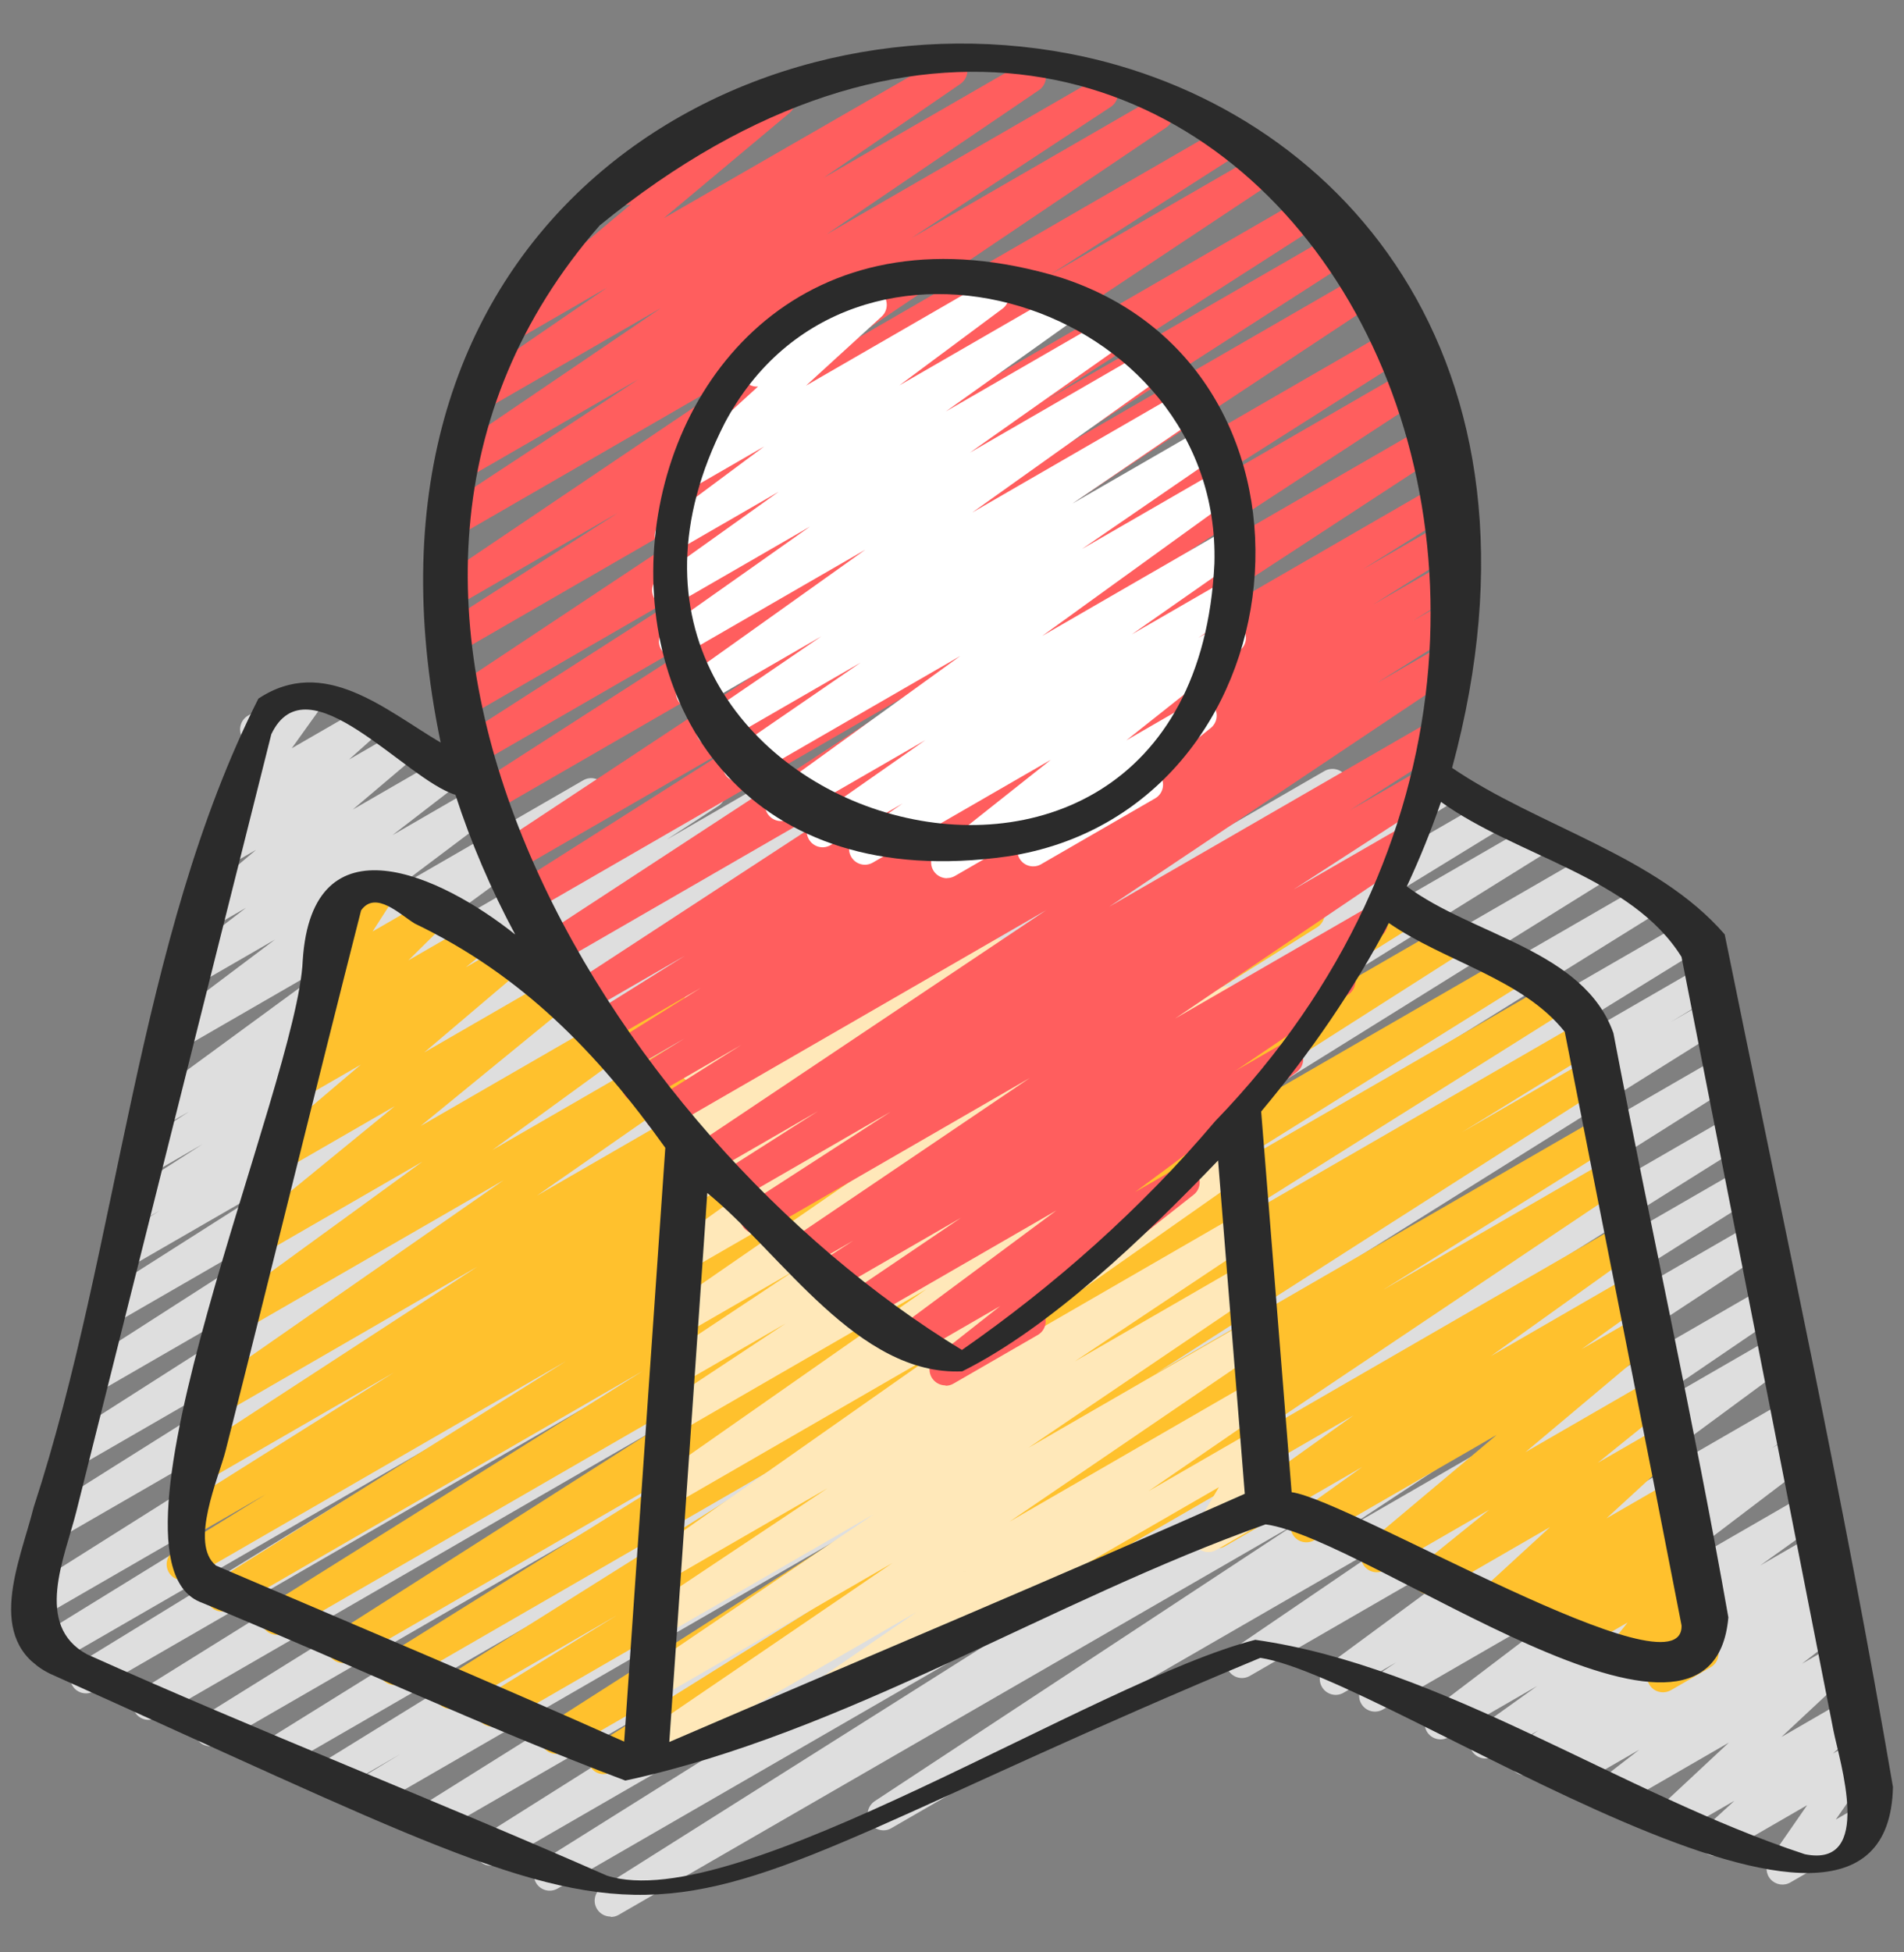
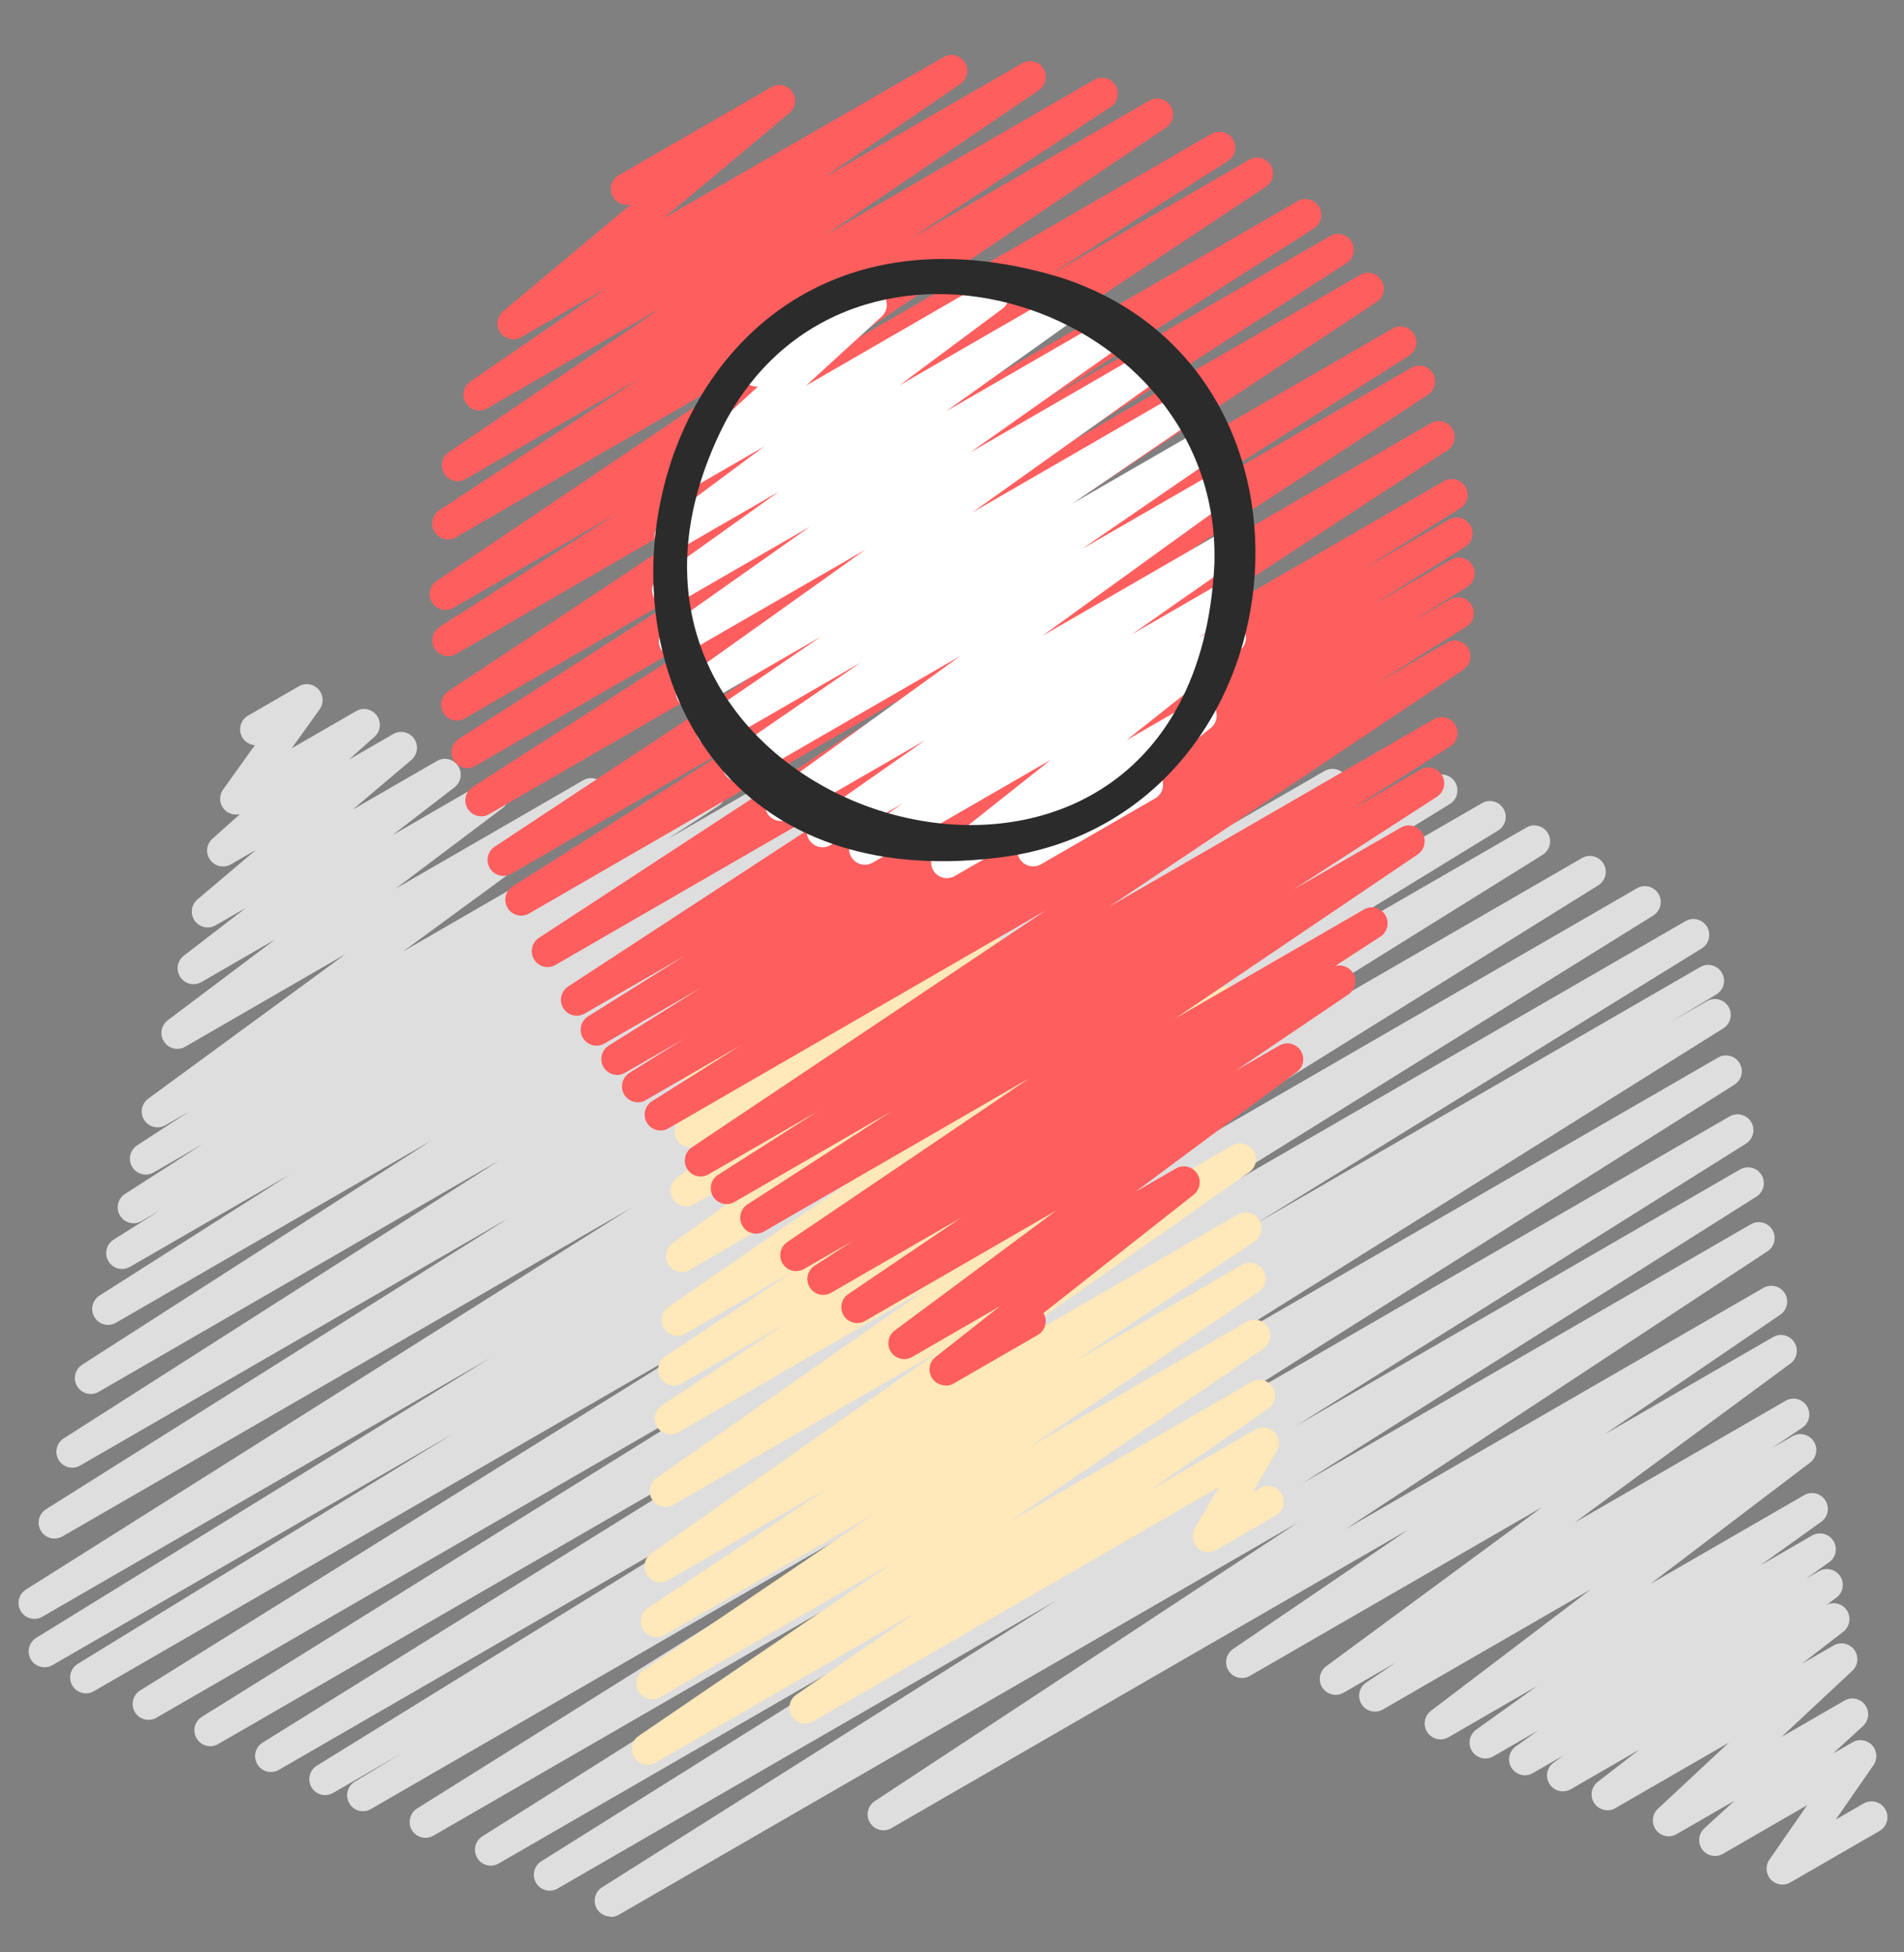
<svg xmlns="http://www.w3.org/2000/svg" width="40" height="41" viewBox="0 0 40 41" fill="none">
  <rect x="0" y="0" width="40" height="41" fill="#808080" stroke="none" />
  <g clip-path="url(#clip0_404_2468)">
    <path d="M12.827 40.248C12.714 40.248 12.604 40.191 12.541 40.087C12.447 39.932 12.495 39.73 12.649 39.633L22.193 33.61L11.715 39.659C11.557 39.751 11.356 39.698 11.263 39.543C11.169 39.387 11.217 39.185 11.371 39.088L20.837 33.153L10.478 39.133C10.321 39.225 10.119 39.173 10.026 39.017C9.933 38.861 9.98 38.66 10.134 38.563L21.575 31.351L9.106 38.549C8.948 38.641 8.747 38.588 8.653 38.433C8.56 38.277 8.608 38.075 8.763 37.978L20.035 30.921L7.792 37.99C7.634 38.082 7.431 38.028 7.339 37.871C7.245 37.714 7.297 37.511 7.453 37.416L8.415 36.833L6.997 37.652C6.839 37.743 6.637 37.691 6.545 37.534C6.451 37.378 6.501 37.175 6.656 37.079L16.028 31.296L5.859 37.167C5.702 37.259 5.5 37.206 5.407 37.05C5.313 36.894 5.362 36.692 5.517 36.595L17.005 29.454L4.584 36.625C4.426 36.717 4.225 36.664 4.131 36.507C4.037 36.352 4.087 36.149 4.241 36.053L16.077 28.688L3.287 36.072C3.129 36.163 2.927 36.111 2.834 35.955C2.74 35.799 2.789 35.597 2.944 35.5L15.022 27.981L1.973 35.515C1.815 35.607 1.613 35.555 1.52 35.397C1.427 35.241 1.477 35.038 1.632 34.942L9.501 30.119L1.102 34.968C0.944 35.059 0.742 35.007 0.649 34.85C0.556 34.694 0.605 34.491 0.761 34.395L10.303 28.515L0.889 33.951C0.732 34.043 0.531 33.991 0.437 33.835C0.343 33.68 0.391 33.478 0.545 33.381L13.272 25.36L1.311 32.265C1.153 32.356 0.952 32.304 0.859 32.148C0.765 31.993 0.813 31.791 0.967 31.694L10.688 25.578L1.685 30.776C1.529 30.868 1.327 30.816 1.233 30.661C1.139 30.506 1.186 30.304 1.339 30.206L10.494 24.366L2.073 29.228C1.916 29.32 1.716 29.267 1.621 29.113C1.527 28.959 1.574 28.757 1.726 28.659L9.051 23.959L2.437 27.777C2.28 27.869 2.079 27.817 1.985 27.661C1.891 27.507 1.938 27.305 2.091 27.207L6.093 24.663L2.731 26.603C2.574 26.695 2.373 26.643 2.279 26.487C2.185 26.332 2.233 26.13 2.387 26.033L3.357 25.421L2.973 25.643C2.817 25.735 2.615 25.683 2.521 25.527C2.427 25.373 2.474 25.171 2.626 25.073L4.255 24.028L3.229 24.621C3.072 24.711 2.872 24.661 2.778 24.506C2.683 24.353 2.729 24.151 2.881 24.052L3.971 23.344L3.477 23.629C3.323 23.719 3.128 23.671 3.031 23.523C2.935 23.375 2.971 23.177 3.114 23.072L7.261 20.035L3.891 21.981C3.739 22.07 3.544 22.023 3.447 21.876C3.349 21.729 3.383 21.532 3.524 21.426L5.777 19.731L4.232 20.623C4.079 20.711 3.886 20.665 3.788 20.52C3.691 20.374 3.723 20.177 3.861 20.07L5.168 19.064L4.53 19.432C4.38 19.519 4.19 19.475 4.091 19.335C3.991 19.194 4.016 19.001 4.147 18.889L5.379 17.847L4.851 18.151C4.701 18.237 4.514 18.196 4.414 18.057C4.314 17.919 4.335 17.727 4.463 17.613L5.043 17.096C4.926 17.125 4.796 17.091 4.711 16.998C4.605 16.881 4.595 16.707 4.687 16.58L5.354 15.649C5.247 15.641 5.147 15.583 5.089 15.483C4.997 15.324 5.052 15.12 5.211 15.028L6.278 14.412C6.413 14.332 6.586 14.359 6.692 14.477C6.797 14.593 6.807 14.767 6.716 14.895L6.129 15.714L7.481 14.934C7.629 14.847 7.817 14.888 7.917 15.027C8.017 15.166 7.997 15.357 7.869 15.471L7.331 15.951L8.26 15.415C8.41 15.327 8.6 15.371 8.699 15.511C8.799 15.653 8.774 15.846 8.643 15.958L7.411 17.001L9.179 15.981C9.331 15.891 9.525 15.937 9.623 16.083C9.72 16.229 9.688 16.426 9.549 16.533L8.244 17.539L10.193 16.413C10.346 16.324 10.541 16.371 10.638 16.518C10.735 16.665 10.701 16.862 10.561 16.968L8.309 18.663L12.251 16.387C12.405 16.296 12.6 16.345 12.697 16.493C12.794 16.641 12.758 16.839 12.615 16.944L8.468 19.981L14.747 16.355C14.903 16.263 15.103 16.315 15.198 16.47C15.293 16.623 15.247 16.825 15.095 16.924L14.005 17.632L16.249 16.337C16.406 16.246 16.607 16.297 16.7 16.452C16.794 16.606 16.747 16.808 16.595 16.906L14.965 17.952L17.797 16.317C17.953 16.225 18.155 16.277 18.249 16.433C18.343 16.589 18.295 16.791 18.141 16.888L17.168 17.501L19.251 16.299C19.408 16.207 19.609 16.259 19.703 16.415C19.797 16.569 19.75 16.771 19.597 16.869L15.597 19.412L21.029 16.276C21.186 16.185 21.386 16.237 21.48 16.391C21.575 16.545 21.528 16.747 21.376 16.845L14.053 21.545L23.226 16.249C23.383 16.157 23.583 16.209 23.678 16.364C23.772 16.519 23.725 16.721 23.572 16.819L14.411 22.663L25.571 16.219C25.729 16.128 25.929 16.179 26.023 16.336C26.118 16.491 26.069 16.693 25.916 16.79L16.194 22.907L27.826 16.191C27.984 16.101 28.184 16.152 28.278 16.307C28.372 16.463 28.324 16.665 28.171 16.762L15.454 24.777L30.119 16.31C30.276 16.218 30.477 16.27 30.572 16.428C30.665 16.584 30.615 16.787 30.461 16.883L20.905 22.771L31.133 16.867C31.29 16.774 31.491 16.827 31.586 16.985C31.679 17.141 31.629 17.344 31.474 17.44L23.614 22.257L32.065 17.379C32.223 17.286 32.423 17.339 32.518 17.496C32.612 17.651 32.563 17.854 32.409 17.951L20.322 25.475L33.234 18.02C33.391 17.927 33.593 17.98 33.687 18.137C33.781 18.293 33.731 18.495 33.577 18.592L21.749 25.952L34.389 18.654C34.547 18.562 34.747 18.615 34.842 18.771C34.936 18.927 34.887 19.129 34.732 19.226L23.249 26.364L35.409 19.344C35.566 19.252 35.767 19.304 35.862 19.462C35.955 19.618 35.905 19.821 35.751 19.917L26.365 25.709L35.719 20.308C35.877 20.215 36.079 20.269 36.173 20.427C36.267 20.584 36.215 20.787 36.059 20.882L35.102 21.461L35.86 21.024C36.018 20.933 36.219 20.985 36.313 21.141C36.407 21.296 36.357 21.499 36.204 21.595L24.929 28.654L36.093 22.209C36.251 22.118 36.451 22.169 36.545 22.325C36.639 22.481 36.591 22.682 36.437 22.779L24.997 29.991L36.336 23.445C36.493 23.355 36.695 23.406 36.789 23.562C36.883 23.718 36.833 23.919 36.68 24.017L27.219 29.949L36.555 24.559C36.713 24.467 36.913 24.519 37.007 24.675C37.101 24.83 37.053 25.032 36.9 25.129L27.351 31.155L36.782 25.71C36.939 25.619 37.137 25.67 37.233 25.823C37.327 25.977 37.283 26.177 37.132 26.277L28.257 32.119L37.045 27.046C37.201 26.957 37.399 27.005 37.495 27.157C37.59 27.309 37.548 27.509 37.399 27.61L33.714 30.119L37.249 28.079C37.401 27.99 37.598 28.037 37.694 28.185C37.791 28.333 37.755 28.531 37.613 28.635L33.079 31.976L37.511 29.417C37.666 29.325 37.865 29.376 37.96 29.529C38.055 29.681 38.013 29.881 37.863 29.982L37.229 30.408L37.657 30.161C37.809 30.072 38.004 30.119 38.101 30.265C38.199 30.412 38.166 30.609 38.026 30.715L34.673 33.262L37.901 31.399C38.053 31.308 38.251 31.357 38.347 31.507C38.444 31.656 38.406 31.855 38.261 31.958L36.979 32.875L38.067 32.247C38.219 32.157 38.417 32.205 38.515 32.355C38.611 32.505 38.573 32.704 38.427 32.807L37.949 33.148L38.214 32.995C38.368 32.905 38.563 32.953 38.661 33.103C38.757 33.252 38.72 33.45 38.576 33.554L38.365 33.707C38.514 33.626 38.703 33.672 38.798 33.815C38.895 33.961 38.864 34.157 38.726 34.265L37.855 34.939L38.521 34.555C38.665 34.471 38.854 34.509 38.955 34.645C39.055 34.782 39.039 34.972 38.914 35.087L37.425 36.477L38.747 35.713C38.893 35.627 39.082 35.667 39.183 35.804C39.283 35.941 39.264 36.132 39.139 36.247L38.507 36.825L38.919 36.588C39.053 36.509 39.225 36.536 39.331 36.651C39.437 36.765 39.449 36.939 39.36 37.067L38.567 38.211L39.151 37.873C39.31 37.781 39.515 37.835 39.607 37.995C39.699 38.155 39.645 38.359 39.485 38.451L37.613 39.531C37.479 39.61 37.307 39.583 37.201 39.469C37.095 39.354 37.083 39.181 37.172 39.053L37.965 37.909L36.197 38.93C36.051 39.016 35.863 38.977 35.761 38.839C35.661 38.701 35.68 38.511 35.805 38.395L36.438 37.816L35.223 38.517C35.079 38.603 34.89 38.564 34.789 38.427C34.689 38.291 34.705 38.101 34.83 37.985L36.319 36.596L33.937 37.971C33.787 38.059 33.591 38.013 33.494 37.868C33.397 37.723 33.428 37.526 33.566 37.419L34.437 36.745L33.001 37.573C32.847 37.663 32.651 37.615 32.554 37.466C32.457 37.317 32.495 37.119 32.639 37.015L32.853 36.861L32.203 37.235C32.051 37.325 31.853 37.277 31.756 37.127C31.66 36.977 31.698 36.779 31.843 36.675L32.319 36.337L31.373 36.883C31.219 36.973 31.022 36.924 30.926 36.775C30.829 36.625 30.867 36.427 31.012 36.323L32.295 35.405L30.43 36.482C30.277 36.571 30.083 36.524 29.986 36.378C29.889 36.232 29.921 36.035 30.061 35.928L33.415 33.381L29.053 35.899C28.897 35.989 28.698 35.939 28.604 35.787C28.508 35.634 28.551 35.434 28.701 35.333L29.331 34.91L28.227 35.547C28.075 35.637 27.878 35.589 27.781 35.441C27.684 35.293 27.72 35.095 27.862 34.991L32.399 31.649L26.259 35.193C26.103 35.284 25.905 35.235 25.809 35.082C25.714 34.93 25.756 34.731 25.905 34.629L29.589 32.121L18.727 38.391C18.572 38.483 18.372 38.431 18.277 38.278C18.183 38.125 18.227 37.924 18.377 37.824L27.255 31.981L12.999 40.211C12.946 40.242 12.889 40.256 12.832 40.256L12.827 40.248Z" fill="#DEDEDE" />
-     <path d="M12.684 37.258C12.571 37.258 12.461 37.2 12.398 37.097C12.305 36.941 12.353 36.739 12.507 36.642L17.369 33.604L11.853 36.788C11.697 36.88 11.496 36.828 11.402 36.673C11.308 36.517 11.355 36.316 11.507 36.219L20.902 30.213L10.507 36.214C10.349 36.306 10.147 36.253 10.053 36.096C9.96 35.94 10.01 35.737 10.165 35.641L12.958 33.922L9.633 35.842C9.475 35.933 9.274 35.881 9.181 35.725C9.087 35.569 9.135 35.368 9.289 35.271L17.34 30.213L8.457 35.341C8.299 35.433 8.098 35.38 8.005 35.225C7.911 35.069 7.96 34.866 8.114 34.77L14.954 30.503L7.373 34.879C7.217 34.97 7.015 34.919 6.922 34.764C6.828 34.609 6.875 34.407 7.028 34.309L17.447 27.669L5.984 34.287C5.827 34.379 5.625 34.326 5.532 34.171C5.438 34.015 5.487 33.813 5.641 33.716L13.506 28.79L4.833 33.797C4.676 33.889 4.475 33.837 4.381 33.681C4.287 33.525 4.336 33.323 4.49 33.226L11.893 28.583L4.001 33.139C3.843 33.231 3.641 33.179 3.548 33.021C3.455 32.865 3.504 32.663 3.659 32.567L5.591 31.377L4.112 32.23C3.954 32.321 3.753 32.269 3.66 32.113C3.566 31.958 3.614 31.756 3.768 31.659L8.279 28.821L4.406 31.057C4.249 31.148 4.049 31.097 3.955 30.943C3.861 30.789 3.906 30.588 4.057 30.489L10.028 26.601L4.761 29.643C4.606 29.733 4.409 29.685 4.313 29.533C4.217 29.382 4.257 29.183 4.403 29.081L10.582 24.783L5.201 27.889C5.047 27.979 4.851 27.931 4.755 27.783C4.658 27.634 4.695 27.435 4.838 27.331L8.876 24.394L5.603 26.283C5.453 26.371 5.261 26.327 5.162 26.185C5.063 26.042 5.091 25.847 5.225 25.737L8.295 23.228L6.044 24.527C5.894 24.615 5.704 24.572 5.605 24.431C5.505 24.289 5.53 24.096 5.661 23.985L7.581 22.357L6.42 23.027C6.268 23.115 6.077 23.07 5.979 22.927C5.88 22.783 5.909 22.589 6.044 22.479L6.531 22.085C6.421 22.093 6.307 22.049 6.235 21.955C6.133 21.823 6.147 21.635 6.266 21.517L6.958 20.833C6.828 20.901 6.667 20.875 6.565 20.766C6.459 20.655 6.442 20.485 6.525 20.356L7.082 19.489C6.997 19.468 6.92 19.414 6.873 19.332C6.781 19.173 6.836 18.969 6.995 18.877L7.828 18.396C7.961 18.319 8.129 18.343 8.236 18.455C8.342 18.565 8.359 18.735 8.275 18.865L7.828 19.561L8.87 18.96C9.014 18.874 9.2 18.913 9.301 19.047C9.403 19.179 9.39 19.367 9.271 19.485L8.579 20.168L9.743 19.497C9.893 19.408 10.086 19.453 10.184 19.596C10.283 19.74 10.254 19.935 10.119 20.044L9.784 20.315L10.449 19.931C10.599 19.843 10.789 19.886 10.889 20.027C10.988 20.169 10.963 20.362 10.832 20.473L8.913 22.101L11.527 20.592C11.678 20.505 11.869 20.549 11.968 20.691C12.067 20.834 12.039 21.029 11.905 21.138L8.835 23.647L14.022 20.653C14.175 20.563 14.371 20.612 14.468 20.76C14.565 20.909 14.528 21.107 14.385 21.211L10.346 24.149L17.104 20.247C17.259 20.157 17.457 20.206 17.552 20.357C17.648 20.508 17.607 20.707 17.461 20.809L11.281 25.108L20.468 19.805C20.623 19.713 20.824 19.764 20.919 19.919C21.013 20.073 20.968 20.274 20.817 20.373L14.847 24.259L23.183 19.447C23.341 19.355 23.541 19.407 23.635 19.563C23.73 19.719 23.681 19.921 23.528 20.017L19.01 22.859L25.433 19.151C25.59 19.059 25.791 19.111 25.886 19.269C25.979 19.425 25.929 19.628 25.775 19.724L23.861 20.903L27.327 18.902C27.485 18.811 27.686 18.862 27.78 19.019C27.874 19.174 27.825 19.376 27.671 19.473L20.267 24.118L29.272 18.919C29.43 18.827 29.631 18.88 29.725 19.035C29.819 19.191 29.769 19.393 29.616 19.49L21.743 24.42L30.298 19.481C30.455 19.391 30.656 19.442 30.75 19.597C30.844 19.751 30.797 19.953 30.644 20.051L20.23 26.687L31.536 20.16C31.693 20.067 31.895 20.121 31.989 20.277C32.083 20.433 32.033 20.635 31.879 20.731L25.041 24.997L32.502 20.689C32.659 20.598 32.861 20.649 32.955 20.806C33.049 20.961 33 21.163 32.846 21.261L24.793 26.319L33.183 21.475C33.34 21.383 33.541 21.435 33.636 21.593C33.729 21.749 33.679 21.952 33.524 22.048L30.717 23.775L33.338 22.263C33.496 22.171 33.695 22.223 33.79 22.378C33.884 22.533 33.837 22.735 33.685 22.832L24.294 28.835L33.577 23.476C33.735 23.384 33.935 23.437 34.03 23.593C34.124 23.749 34.075 23.951 33.921 24.047L29.057 27.087L33.755 24.375C33.911 24.283 34.109 24.335 34.205 24.487C34.3 24.64 34.256 24.841 34.107 24.941L26.187 30.251L34.021 25.729C34.173 25.639 34.371 25.687 34.467 25.837C34.564 25.986 34.526 26.185 34.381 26.288L31.321 28.478L34.231 26.797C34.384 26.707 34.582 26.755 34.678 26.905C34.775 27.055 34.737 27.253 34.592 27.357L33.223 28.335L34.4 27.656C34.549 27.568 34.741 27.613 34.839 27.753C34.939 27.895 34.913 28.089 34.781 28.2L32.047 30.495L34.661 28.986C34.811 28.898 35.004 28.942 35.103 29.085C35.201 29.229 35.173 29.425 35.037 29.533L33.567 30.719L34.857 29.975C35.003 29.89 35.191 29.929 35.292 30.067C35.392 30.204 35.374 30.395 35.249 30.509L33.749 31.886L35.081 31.117C35.231 31.03 35.422 31.073 35.521 31.215C35.62 31.357 35.595 31.55 35.462 31.661L35.239 31.849C35.381 31.775 35.563 31.813 35.661 31.946C35.762 32.083 35.744 32.273 35.62 32.388L35.359 32.631L35.377 32.62C35.514 32.539 35.691 32.569 35.796 32.691C35.9 32.812 35.904 32.99 35.805 33.115L35.359 33.677L35.563 33.56C35.693 33.483 35.858 33.507 35.965 33.613C36.072 33.721 36.093 33.886 36.017 34.016L35.797 34.392C35.902 34.401 36.002 34.459 36.059 34.557C36.151 34.717 36.097 34.921 35.937 35.013L35.102 35.495C34.971 35.569 34.805 35.547 34.699 35.441C34.593 35.333 34.572 35.168 34.648 35.038L34.807 34.766L34.175 35.131C34.037 35.211 33.86 35.182 33.756 35.06C33.652 34.939 33.648 34.761 33.747 34.635L34.193 34.073L33.129 34.687C32.985 34.774 32.796 34.733 32.695 34.597C32.594 34.46 32.612 34.27 32.736 34.155L32.998 33.912L32.28 34.326C32.131 34.413 31.939 34.37 31.841 34.229C31.741 34.087 31.767 33.893 31.899 33.782L32.123 33.594L31.459 33.977C31.313 34.063 31.125 34.024 31.023 33.886C30.923 33.749 30.941 33.558 31.067 33.443L32.565 32.068L30.19 33.439C30.04 33.527 29.847 33.483 29.749 33.34C29.651 33.197 29.679 33.001 29.815 32.892L31.285 31.705L29.09 32.972C28.941 33.06 28.749 33.016 28.651 32.875C28.551 32.733 28.577 32.539 28.709 32.428L31.443 30.133L27.611 32.344C27.458 32.433 27.261 32.386 27.165 32.236C27.068 32.087 27.106 31.888 27.251 31.784L28.618 30.807L25.736 32.471C25.583 32.561 25.385 32.512 25.289 32.363C25.193 32.213 25.231 32.015 25.375 31.911L28.435 29.723L17.909 35.799C17.755 35.891 17.555 35.839 17.46 35.687C17.365 35.534 17.408 35.333 17.557 35.233L25.477 29.923L12.853 37.211C12.801 37.242 12.743 37.256 12.687 37.256L12.684 37.258Z" fill="#FFC12D" />
    <path d="M13.607 37.061C13.495 37.061 13.387 37.006 13.324 36.905C13.229 36.753 13.27 36.554 13.419 36.453L18.749 32.823L13.869 35.641C13.713 35.731 13.515 35.681 13.419 35.529C13.324 35.377 13.366 35.177 13.515 35.076L18.355 31.799L13.959 34.337C13.805 34.429 13.605 34.379 13.509 34.225C13.415 34.072 13.458 33.871 13.607 33.771L17.385 31.253L14.039 33.184C13.885 33.275 13.687 33.225 13.592 33.075C13.496 32.924 13.535 32.725 13.681 32.623L19.705 28.393L14.149 31.601C13.995 31.691 13.798 31.642 13.701 31.491C13.605 31.341 13.645 31.142 13.791 31.039L19.459 27.075L14.255 30.079C14.099 30.171 13.899 30.12 13.805 29.966C13.71 29.813 13.754 29.613 13.904 29.513L16.503 27.795L14.326 29.051C14.171 29.143 13.971 29.092 13.876 28.939C13.781 28.785 13.825 28.585 13.975 28.485L16.675 26.693L14.398 28.007C14.244 28.099 14.045 28.048 13.949 27.897C13.854 27.745 13.895 27.547 14.042 27.445L18.655 24.263L14.49 26.667C14.337 26.757 14.14 26.708 14.043 26.559C13.947 26.411 13.985 26.212 14.129 26.107L18.021 23.307L14.586 25.29C14.433 25.379 14.239 25.332 14.141 25.187C14.044 25.04 14.077 24.843 14.217 24.737L16.547 22.964L14.673 24.046C14.525 24.132 14.34 24.092 14.239 23.957C14.138 23.821 14.154 23.632 14.277 23.515L15.729 22.139L14.766 22.695C14.645 22.763 14.495 22.752 14.388 22.664C14.281 22.575 14.239 22.43 14.284 22.299L14.591 21.396C14.514 21.372 14.446 21.32 14.403 21.245C14.311 21.085 14.365 20.881 14.525 20.789L14.971 20.531C15.092 20.462 15.241 20.473 15.349 20.562C15.457 20.651 15.498 20.796 15.453 20.927L15.2 21.673L17.839 20.15C17.987 20.064 18.172 20.104 18.273 20.239C18.374 20.375 18.358 20.564 18.235 20.681L16.784 22.056L20.759 19.761C20.91 19.671 21.106 19.719 21.203 19.865C21.301 20.011 21.268 20.209 21.128 20.315L18.799 22.087L23.447 19.404C23.599 19.313 23.797 19.362 23.894 19.511C23.991 19.661 23.953 19.859 23.809 19.963L19.916 22.765L25.519 19.529C25.675 19.439 25.873 19.489 25.968 19.639C26.064 19.791 26.023 19.99 25.875 20.092L21.263 23.273L25.619 20.759C25.775 20.667 25.974 20.717 26.069 20.871C26.164 21.024 26.12 21.225 25.97 21.325L23.26 23.123L25.697 21.717C25.853 21.625 26.053 21.675 26.147 21.83C26.243 21.983 26.198 22.183 26.048 22.283L23.451 24L25.773 22.659C25.929 22.569 26.125 22.618 26.221 22.769C26.317 22.919 26.277 23.118 26.131 23.221L20.467 27.183L25.887 24.054C26.039 23.964 26.238 24.013 26.335 24.163C26.431 24.314 26.391 24.513 26.245 24.615L20.221 28.845L26.004 25.506C26.16 25.415 26.359 25.465 26.454 25.619C26.549 25.771 26.505 25.972 26.356 26.072L22.577 28.591L26.091 26.563C26.247 26.473 26.444 26.522 26.54 26.675C26.635 26.827 26.593 27.027 26.444 27.128L21.603 30.405L26.187 27.759C26.344 27.669 26.541 27.717 26.637 27.87C26.732 28.022 26.69 28.221 26.541 28.323L21.208 31.955L26.29 29.021C26.447 28.931 26.643 28.98 26.739 29.132C26.835 29.283 26.793 29.483 26.645 29.585L24.125 31.316L26.371 30.02C26.501 29.943 26.667 29.966 26.774 30.074C26.88 30.181 26.901 30.347 26.824 30.477L26.316 31.339L26.47 31.25C26.629 31.157 26.833 31.212 26.925 31.372C27.018 31.531 26.963 31.735 26.803 31.827L25.553 32.549C25.422 32.626 25.256 32.603 25.149 32.495C25.043 32.388 25.023 32.222 25.099 32.092L25.607 31.231L17.083 36.152C16.929 36.243 16.73 36.193 16.635 36.041C16.539 35.89 16.58 35.691 16.728 35.589L19.253 33.854L13.773 37.017C13.72 37.048 13.663 37.062 13.606 37.062L13.607 37.061Z" fill="#FFE8B9" />
    <path d="M19.862 29.093C19.755 29.093 19.65 29.041 19.585 28.946C19.487 28.801 19.518 28.605 19.655 28.497L21.011 27.429L19.163 28.496C19.011 28.585 18.815 28.538 18.718 28.391C18.621 28.243 18.656 28.045 18.798 27.94L22.193 25.42L18.175 27.739C18.02 27.829 17.821 27.779 17.726 27.628C17.631 27.475 17.673 27.275 17.822 27.175L20.19 25.573L17.461 27.148C17.305 27.239 17.105 27.188 17.011 27.033C16.916 26.88 16.962 26.679 17.113 26.58L17.929 26.051L16.893 26.648C16.737 26.738 16.539 26.688 16.443 26.537C16.348 26.384 16.391 26.184 16.539 26.083L21.635 22.637L16.051 25.861C15.894 25.952 15.693 25.901 15.599 25.747C15.505 25.592 15.551 25.391 15.703 25.293L18.717 23.344L15.431 25.241C15.274 25.332 15.073 25.28 14.98 25.125C14.886 24.971 14.933 24.769 15.086 24.671L17.185 23.334L14.886 24.661C14.731 24.753 14.531 24.701 14.437 24.548C14.341 24.395 14.385 24.195 14.534 24.095L21.98 19.113L14.043 23.695C13.885 23.787 13.684 23.735 13.591 23.579C13.497 23.423 13.545 23.221 13.699 23.125L15.574 21.944L13.567 23.103C13.409 23.195 13.208 23.141 13.114 22.986C13.021 22.83 13.069 22.628 13.223 22.531L14.377 21.81L13.133 22.528C12.975 22.62 12.773 22.567 12.681 22.411C12.587 22.256 12.635 22.053 12.789 21.957L14.729 20.742L12.699 21.914C12.541 22.005 12.34 21.953 12.246 21.797C12.153 21.642 12.201 21.439 12.355 21.343L14.399 20.064L12.284 21.285C12.127 21.375 11.928 21.325 11.833 21.171C11.739 21.017 11.784 20.816 11.935 20.717L19.91 15.507L11.671 20.263C11.514 20.355 11.315 20.303 11.221 20.149C11.126 19.996 11.171 19.795 11.322 19.695L19.574 14.3L11.116 19.183C10.959 19.274 10.757 19.223 10.664 19.067C10.57 18.912 10.617 18.71 10.771 18.613L15.706 15.483L10.743 18.348C10.587 18.439 10.387 18.389 10.293 18.235C10.198 18.082 10.242 17.881 10.392 17.781L19.364 11.851L10.277 17.097C10.121 17.189 9.919 17.136 9.825 16.982C9.731 16.827 9.777 16.626 9.929 16.527L16.179 12.51L9.985 16.085C9.83 16.178 9.629 16.125 9.534 15.97C9.44 15.816 9.487 15.614 9.639 15.516L15.219 11.937L9.765 15.086C9.61 15.178 9.41 15.127 9.315 14.973C9.22 14.821 9.264 14.619 9.414 14.519L17.354 9.247L9.581 13.734C9.425 13.826 9.224 13.774 9.13 13.619C9.036 13.464 9.083 13.262 9.235 13.165L12.983 10.769L9.527 12.764C9.371 12.854 9.172 12.804 9.077 12.652C8.982 12.499 9.025 12.3 9.173 12.199L16.197 7.463L9.58 11.283C9.425 11.374 9.225 11.323 9.129 11.169C9.035 11.016 9.079 10.815 9.23 10.715L13.411 7.965L9.782 10.06C9.626 10.15 9.427 10.101 9.333 9.949C9.237 9.797 9.279 9.597 9.428 9.495L13.887 6.468L10.237 8.575C10.082 8.666 9.883 8.616 9.788 8.464C9.692 8.312 9.733 8.113 9.881 8.011L12.751 6.041L10.951 7.081C10.801 7.169 10.61 7.125 10.511 6.983C10.411 6.842 10.437 6.648 10.57 6.537L13.257 4.289C13.115 4.333 12.955 4.27 12.876 4.135C12.784 3.976 12.839 3.772 12.998 3.68L16.205 1.829C16.356 1.743 16.546 1.786 16.645 1.927C16.744 2.068 16.718 2.262 16.585 2.373L13.944 4.583L19.822 1.199C19.977 1.108 20.175 1.157 20.271 1.309C20.367 1.461 20.325 1.66 20.177 1.762L17.303 3.735L21.473 1.329C21.629 1.239 21.827 1.287 21.922 1.44C22.017 1.592 21.975 1.792 21.827 1.893L17.369 4.919L22.985 1.677C23.142 1.586 23.341 1.637 23.436 1.791C23.531 1.944 23.486 2.145 23.335 2.245L19.155 4.995L24.145 2.114C24.301 2.023 24.499 2.073 24.595 2.226C24.69 2.379 24.647 2.578 24.498 2.679L17.475 7.415L25.452 2.81C25.611 2.719 25.809 2.771 25.904 2.925C25.998 3.08 25.951 3.282 25.799 3.379L22.048 5.777L26.246 3.353C26.402 3.262 26.6 3.312 26.696 3.466C26.791 3.619 26.747 3.82 26.597 3.92L18.662 9.189L27.259 4.225C27.417 4.134 27.617 4.186 27.711 4.341C27.805 4.495 27.759 4.697 27.606 4.795L22.023 8.375L27.943 4.958C28.1 4.867 28.3 4.918 28.394 5.073C28.489 5.227 28.442 5.429 28.29 5.527L22.038 9.546L28.572 5.774C28.727 5.683 28.927 5.733 29.022 5.887C29.117 6.04 29.073 6.241 28.923 6.341L19.949 12.273L29.256 6.899C29.414 6.809 29.614 6.86 29.708 7.015C29.802 7.171 29.754 7.372 29.601 7.469L24.667 10.599L29.65 7.723C29.807 7.631 30.007 7.683 30.101 7.837C30.195 7.99 30.15 8.191 29.999 8.291L21.751 13.683L30.059 8.887C30.215 8.796 30.415 8.847 30.509 9.001C30.604 9.155 30.559 9.356 30.408 9.455L22.431 14.667L30.333 10.104C30.491 10.013 30.692 10.065 30.786 10.221C30.88 10.376 30.831 10.579 30.677 10.675L28.628 11.957L30.437 10.914C30.595 10.823 30.796 10.875 30.889 11.031C30.983 11.186 30.934 11.389 30.781 11.485L28.846 12.697L30.481 11.753C30.638 11.661 30.839 11.714 30.933 11.87C31.027 12.026 30.978 12.228 30.824 12.325L29.675 13.043L30.463 12.588C30.621 12.497 30.821 12.548 30.915 12.705C31.01 12.86 30.961 13.062 30.808 13.159L28.927 14.342L30.392 13.496C30.548 13.404 30.746 13.455 30.842 13.608C30.937 13.761 30.893 13.961 30.745 14.062L23.301 19.042L30.121 15.104C30.279 15.013 30.479 15.064 30.573 15.219C30.667 15.375 30.62 15.576 30.467 15.674L28.361 17.015L29.841 16.162C29.997 16.071 30.197 16.121 30.292 16.277C30.387 16.431 30.34 16.632 30.189 16.731L27.173 18.681L29.429 17.379C29.585 17.289 29.783 17.339 29.879 17.49C29.974 17.643 29.931 17.843 29.783 17.943L24.686 21.39L28.651 19.101C28.808 19.009 29.007 19.06 29.103 19.215C29.197 19.369 29.151 19.57 29 19.669L28.047 20.288C28.183 20.247 28.342 20.302 28.423 20.431C28.519 20.583 28.476 20.783 28.327 20.884L25.956 22.487L26.879 21.955C27.031 21.866 27.227 21.914 27.324 22.061C27.421 22.209 27.386 22.406 27.244 22.511L23.849 25.031L24.703 24.539C24.853 24.449 25.047 24.495 25.146 24.64C25.244 24.785 25.214 24.981 25.077 25.089L21.921 27.574C21.921 27.574 21.923 27.577 21.923 27.579C22.016 27.739 21.961 27.943 21.801 28.035L20.033 29.055C19.981 29.086 19.923 29.1 19.867 29.1L19.862 29.093Z" fill="#FF5E5E" />
    <path d="M19.895 18.443C19.788 18.443 19.683 18.391 19.619 18.297C19.521 18.152 19.551 17.956 19.688 17.848L22.077 15.955L18.337 18.114C18.182 18.205 17.984 18.155 17.889 18.004C17.793 17.852 17.833 17.653 17.981 17.551L18.963 16.873L17.449 17.747C17.295 17.839 17.097 17.789 17.001 17.638C16.905 17.487 16.945 17.289 17.091 17.185L19.44 15.543L16.573 17.197C16.419 17.287 16.224 17.239 16.127 17.09C16.03 16.941 16.067 16.743 16.211 16.639L20.175 13.775L15.681 16.369C15.527 16.46 15.329 16.411 15.233 16.259C15.137 16.107 15.178 15.908 15.326 15.806L18.08 13.915L15.122 15.623C14.967 15.713 14.769 15.664 14.673 15.511C14.578 15.359 14.619 15.16 14.768 15.059L17.254 13.364L14.701 14.838C14.547 14.929 14.351 14.879 14.255 14.73C14.158 14.58 14.197 14.381 14.341 14.278L18.182 11.542L14.343 13.758C14.19 13.849 13.992 13.799 13.896 13.649C13.8 13.499 13.839 13.3 13.985 13.197L17.019 11.057L14.199 12.685C14.045 12.775 13.849 12.726 13.753 12.577C13.657 12.427 13.695 12.229 13.839 12.125L16.359 10.327L14.255 11.542C14.102 11.633 13.907 11.584 13.809 11.437C13.712 11.289 13.747 11.091 13.889 10.986L16.054 9.376L14.615 10.207C14.467 10.293 14.279 10.252 14.179 10.115C14.079 9.978 14.097 9.787 14.223 9.672L15.925 8.117C15.803 8.129 15.679 8.065 15.613 7.951C15.521 7.792 15.575 7.588 15.735 7.496L18.129 6.113C18.277 6.027 18.465 6.067 18.565 6.205C18.665 6.342 18.647 6.533 18.521 6.648L16.934 8.098L20.694 5.927C20.847 5.839 21.043 5.886 21.139 6.033C21.237 6.18 21.201 6.378 21.06 6.483L18.895 8.093L22.031 6.283C22.184 6.192 22.381 6.241 22.479 6.391C22.575 6.541 22.537 6.739 22.391 6.843L19.872 8.64L23.053 6.804C23.205 6.714 23.404 6.763 23.5 6.913C23.597 7.063 23.557 7.262 23.411 7.365L20.377 9.505L23.906 7.467C24.058 7.377 24.256 7.425 24.353 7.575C24.449 7.725 24.411 7.924 24.266 8.027L20.425 10.763L24.661 8.317C24.817 8.227 25.015 8.276 25.111 8.429C25.206 8.581 25.164 8.78 25.015 8.881L22.527 10.577L25.13 9.075C25.285 8.985 25.483 9.033 25.579 9.185C25.675 9.337 25.633 9.536 25.485 9.638L22.729 11.53L25.497 9.933C25.649 9.843 25.845 9.891 25.943 10.04C26.04 10.189 26.003 10.387 25.859 10.491L21.895 13.355L25.766 11.12C25.921 11.029 26.118 11.079 26.214 11.229C26.31 11.38 26.27 11.579 26.123 11.682L23.776 13.323L25.801 12.154C25.957 12.064 26.155 12.114 26.25 12.264C26.346 12.416 26.305 12.615 26.157 12.717L25.175 13.395L25.675 13.106C25.825 13.017 26.02 13.063 26.117 13.207C26.215 13.351 26.186 13.547 26.049 13.655L23.662 15.547L25.061 14.739C25.211 14.651 25.405 14.696 25.503 14.839C25.601 14.983 25.572 15.178 25.437 15.287L24.294 16.206C24.332 16.233 24.364 16.269 24.389 16.311C24.481 16.47 24.427 16.674 24.267 16.766L21.872 18.149C21.722 18.237 21.528 18.192 21.431 18.049C21.332 17.905 21.361 17.71 21.497 17.601L21.645 17.481L20.062 18.395C20.009 18.426 19.952 18.44 19.895 18.44V18.443Z" fill="white" />
    <path d="M20.237 33.011C20.287 33 20.329 32.988 20.237 33.011V33.011Z" fill="#2B2B2B" />
    <path d="M20.237 33.015C20.232 33.015 20.227 33.017 20.223 33.017C20.227 33.016 20.232 33.015 20.237 33.015Z" fill="#2B2B2B" />
    <path d="M20.215 33.021C20.215 33.021 20.22 33.02 20.223 33.019C20.22 33.019 20.218 33.02 20.215 33.021Z" fill="#2B2B2B" />
    <path d="M21.163 17.985C27.388 17.041 28.372 7.803 22.287 5.829C11.947 2.691 10.259 19.529 21.163 17.985ZM15.224 8.887C17.872 3.879 25.667 6.361 25.513 11.834C25.049 21.427 11.003 17.167 15.224 8.887Z" fill="#2B2B2B" />
-     <path d="M5.427 14.673C2.867 19.745 2.507 26.15 0.707 31.654C0.42 32.802 -0.351 34.434 1.036 35.141C15.925 41.824 11.767 40.94 26.477 34.815C29.188 35.221 39.656 42.678 39.768 37.526C38.746 31.538 37.439 25.57 36.233 19.622C34.802 17.968 32.324 17.361 30.506 16.126C32.848 7.487 28.077 2.191 22.447 1.124C15.413 -0.208 7.019 4.836 9.258 15.594C8.089 14.905 6.809 13.754 5.427 14.672V14.673ZM12.599 4.733C25.628 -5.892 36.527 12.181 25.529 23.545C23.97 25.39 22.135 27.01 20.209 28.349C12.776 23.835 5.782 12.547 12.599 4.733ZM13.977 24.104C13.689 28.26 13.401 32.417 13.113 36.574C10.223 35.282 7.421 34.112 4.539 32.878C3.969 32.418 4.599 31.023 4.74 30.462C5.698 26.69 6.629 22.869 7.586 19.118C7.888 18.69 8.406 19.206 8.71 19.393C10.965 20.475 12.544 22.102 13.976 24.103L13.977 24.104ZM14.829 25.482C14.839 25.339 14.849 25.196 14.859 25.053C16.425 26.326 18.022 28.898 20.215 28.798C22.063 27.878 24.025 25.998 25.59 24.37C25.777 26.703 25.963 29.036 26.151 31.37C22.135 33.158 18.093 34.844 14.061 36.582C14.317 32.882 14.574 29.182 14.83 25.483L14.829 25.482ZM27.135 31.336C26.921 28.672 26.708 26.007 26.495 23.342C27.525 22.111 28.439 20.789 29.177 19.383C30.348 20.194 31.99 20.554 32.873 21.668C33.686 25.812 34.523 29.994 35.327 34.134C35.377 35.698 28.371 31.506 27.135 31.336ZM10.826 19.627C9.256 18.373 6.558 17.126 6.36 20.166C6.259 22.755 1.827 32.798 4.245 33.658C7.214 34.882 10.143 36.264 13.137 37.392C17.757 36.4 22.085 33.608 26.588 32.012C28.753 32.298 35.97 37.827 36.31 33.965C35.589 29.864 34.675 25.786 33.895 21.694C33.276 19.952 30.941 19.648 29.555 18.614C29.826 18.035 30.065 17.443 30.273 16.84C31.861 17.983 34.277 18.414 35.326 20.095C36.392 25.506 37.451 30.924 38.517 36.338C38.647 36.998 39.372 39.234 37.918 38.939C34.078 37.679 30.304 34.994 26.371 34.436C22.997 35.298 15.45 40.262 12.748 39.387C9.129 37.796 5.429 36.356 1.829 34.741C0.702 34.13 1.364 32.699 1.601 31.752C2.97 26.308 4.331 20.859 5.7 15.418C6.457 13.83 8.516 16.372 9.568 16.691C9.895 17.702 10.319 18.683 10.825 19.628L10.826 19.627Z" fill="#2B2B2B" />
  </g>
  <defs>
    <clipPath id="clip0_404_2468">
      <rect width="40" height="40" fill="white" transform="translate(0 0.8)" />
    </clipPath>
  </defs>
</svg>